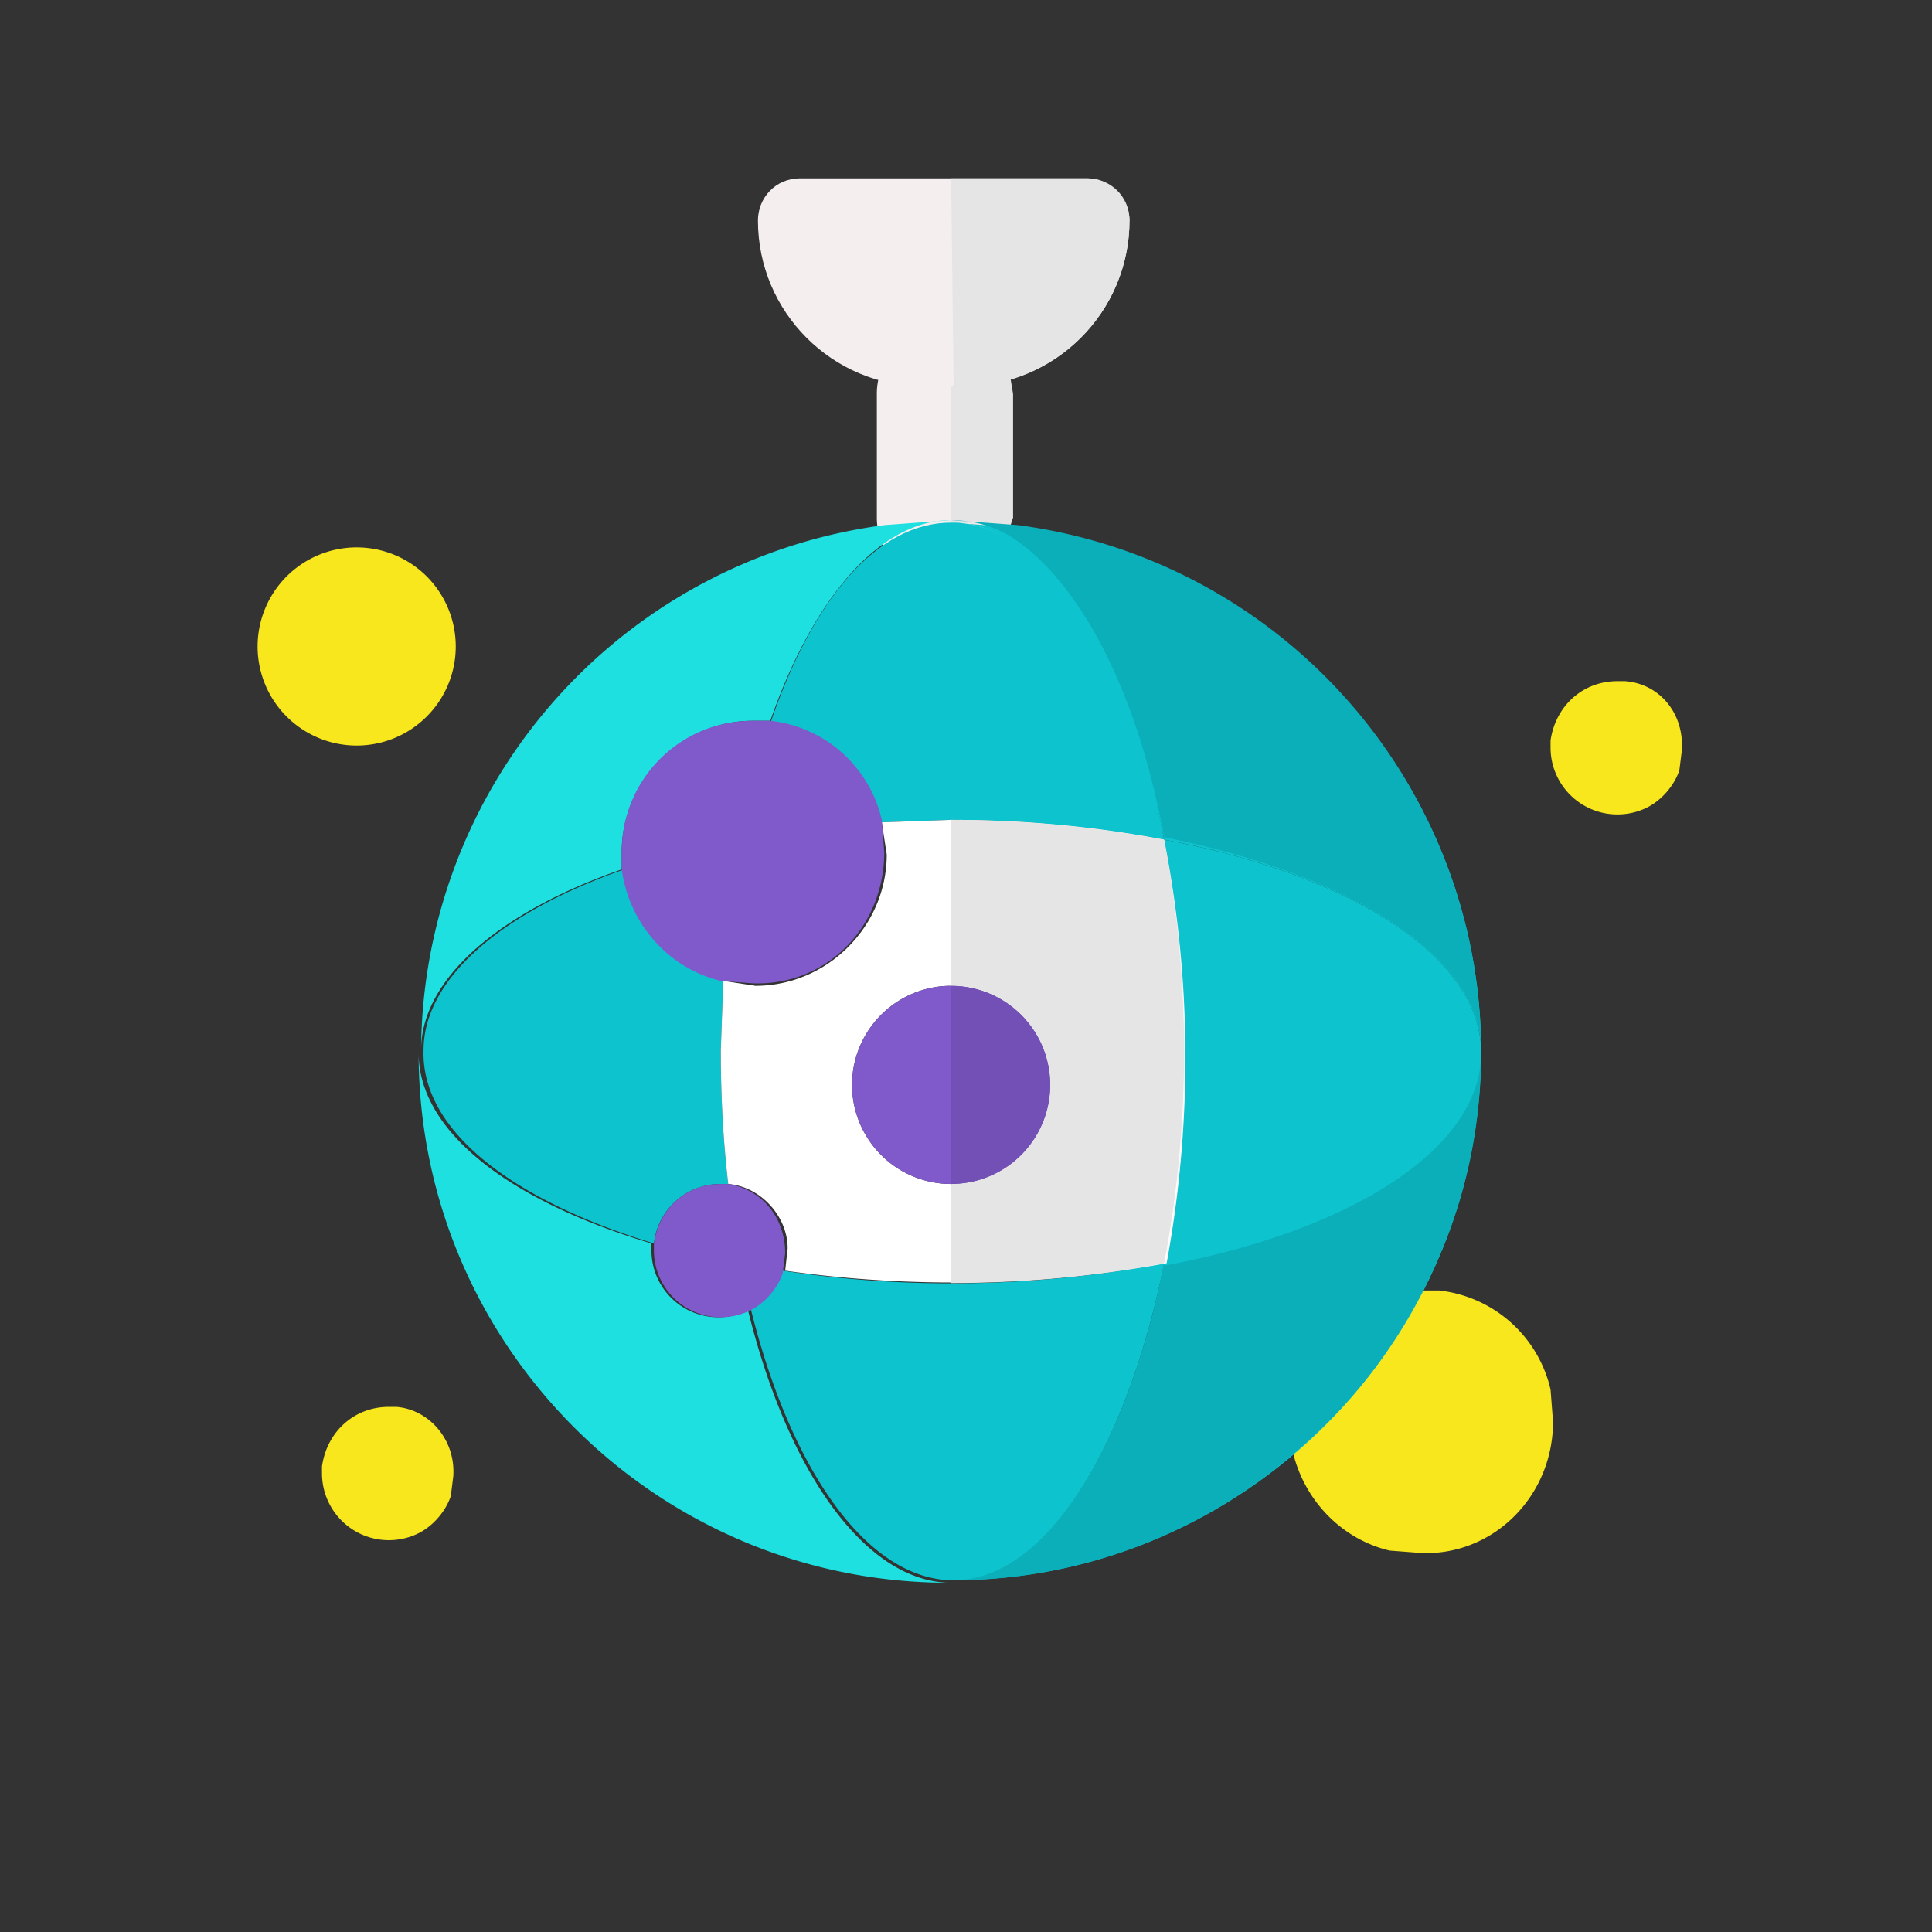
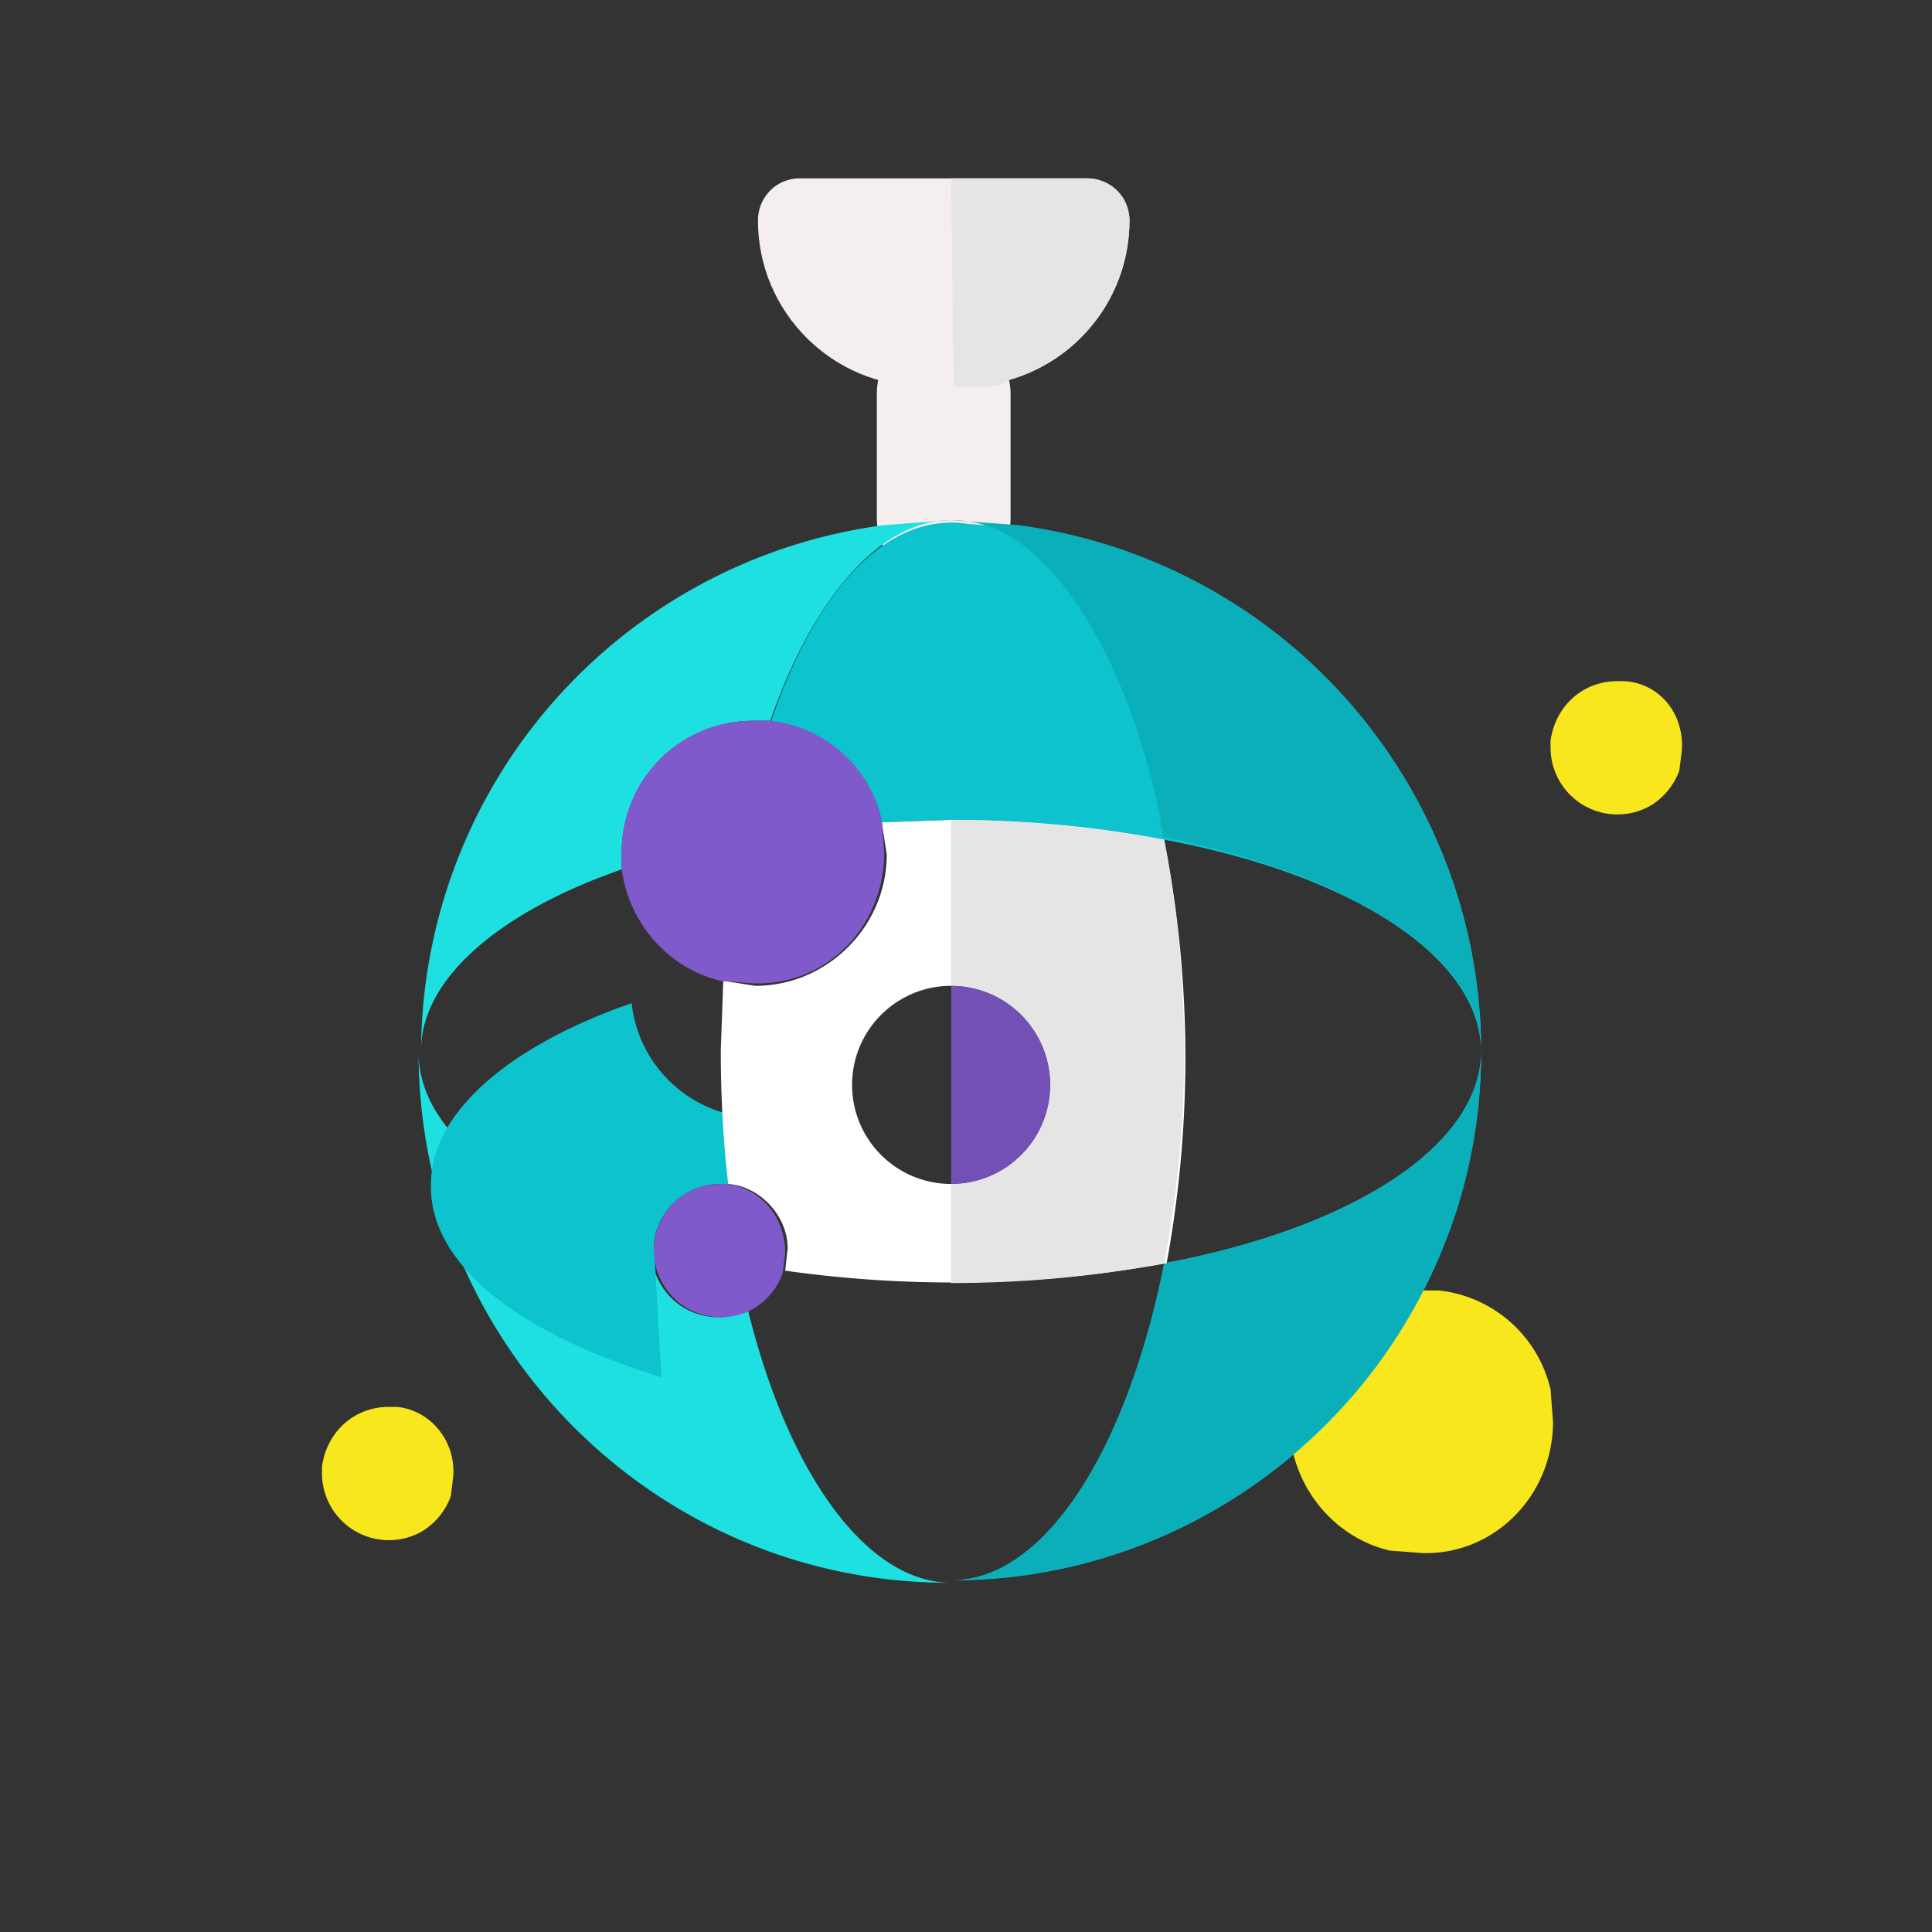
<svg xmlns="http://www.w3.org/2000/svg" id="Слой_1" viewBox="0 0 78 78">
  <rect x="0" y="0" width="78" height="78" fill="#333333" stroke="none" />
  <style>.st0{fill:#e5e5e5}.st1{fill:#f5eeee}.st2{fill:#f8e71c}.st3{fill:#1ee0e0}.st4{fill:#0cc3ce}.st5{fill:#0bafb9}.st7{fill:#8059ca}</style>
  <g id="Page-1">
    <g id="main_x2F_1440" transform="translate(-692 -1896)">
      <g id="Group-9" transform="translate(176 1543)">
        <g id="Group-6-Copy" transform="translate(384 352)">
          <g id="ic_x2F_fun" transform="translate(120)">
            <g id="Group-3" transform="translate(12)">
              <path id="Fill-32" class="st0" d="M38.1 79.4a39.4 39.4 0 1 0-.1-79 39.5 39.5 0 0 1 .1 79" />
              <path id="Fill-34" class="st1" d="M40.8 16.9v5c0 1.4-1.1 2.5-2.4 2.7h-.3a2.7 2.7 0 0 1-2.7-2.7v-5c0-1.5 1.2-2.7 2.7-2.7h.3a3 3 0 0 1 1.6.8c.5.5.8 1.2.8 1.9" />
              <path id="Fill-35" class="st1" d="M45.6 9.9c0 3.7-3 6.7-6.7 6.7h-1.6c-3.7 0-6.7-3-6.7-6.7 0-.9.7-1.7 1.7-1.7h11.6c.9 0 1.7.8 1.7 1.7" />
-               <path id="Fill-36" class="st0" d="M40.8 22.2l-2.4-.1v-5.5h.5c.6 0 1.3-.1 1.9-.3l.1.6v5l-.1.3" />
              <path id="Fill-37" class="st2" d="M62.7 58.4l-.1-1.3a5.2 5.2 0 0 0-4.5-4h-.7c-3 0-5.3 2.4-5.3 5.3v.7c.3 2.2 1.9 4 4 4.5l1.3.1c2.9.1 5.3-2.3 5.3-5.3" />
              <path id="Fill-38" class="st3" d="M25.1 36.1v-.7c0-2.9 2.4-5.3 5.3-5.3h.7c1.7-4.9 4.4-8.1 7.3-8.1l-2.7.2A21.5 21.5 0 0 0 17 43.4c0-2.9 3.2-5.6 8.1-7.3" />
              <path id="Fill-39" class="st3" d="M30.2 53.9a2.7 2.7 0 0 1-3.9-2.4v-.3c-5.7-1.7-9.4-4.5-9.4-7.7 0 11.8 9.6 21.4 21.4 21.4-3.4-.1-6.5-4.5-8.1-11" />
              <path id="Fill-40" class="st4" d="M47 52c-1.4 7.5-4.7 12.8-8.6 12.8 11.8 0 21.4-9.6 21.4-21.4 0 3.9-5.3 7.2-12.8 8.6" />
              <path id="Fill-41" class="st4" d="M47 34.9c7.5 1.4 12.8 4.7 12.8 8.6 0-10.9-8.2-19.9-18.7-21.2l-2.7-.2c3.8 0 7.1 5.2 8.6 12.8" />
              <path id="Fill-42" class="st5" d="M38.4 64.8c3.8 0 7.1-5.3 8.6-12.8 7.5-1.4 12.8-4.7 12.8-8.6 0 3.5-.8 6.7-2.3 9.6a20.5 20.5 0 0 1-5.3 6.7 21 21 0 0 1-13.8 5.1" />
              <path id="Fill-43" class="st5" d="M59.8 43.4c0-3.8-5.3-7.1-12.8-8.6-1.1-6-3.5-10.5-6.3-12.2-.7-.4-1.5-.6-2.3-.6l2.7.2a21.5 21.5 0 0 1 18.7 21.2" />
-               <path id="Fill-44" class="st4" d="M47 52a45.7 45.7 0 0 1-15.4.3c-.2.7-.7 1.2-1.3 1.5 1.6 6.5 4.7 11 8.2 11 3.7 0 7-5.3 8.5-12.8" />
              <path id="Fill-45" class="st4" d="M35.6 34.2l2.8-.1c3 0 5.9.3 8.6.8-1.4-7.5-4.7-12.8-8.6-12.8-3 0-5.6 3.1-7.3 8.1 2.2.2 4 1.9 4.5 4" />
-               <path id="Fill-46" class="st4" d="M26.4 51.2a2.7 2.7 0 0 1 2.7-2.4h.3c-.2-1.7-.3-3.5-.3-5.4l.1-2.8a5.2 5.2 0 0 1-4-4.5c-4.9 1.7-8.1 4.4-8.1 7.3-.1 3.3 3.7 6.1 9.3 7.8" />
-               <path id="Fill-47" class="st4" d="M47 34.9a45.7 45.7 0 0 1 0 17.2c7.5-1.4 12.8-4.7 12.8-8.6 0-3.9-5.3-7.2-12.8-8.6" />
+               <path id="Fill-46" class="st4" d="M26.4 51.2a2.7 2.7 0 0 1 2.7-2.4h.3l.1-2.8a5.2 5.2 0 0 1-4-4.5c-4.9 1.7-8.1 4.4-8.1 7.3-.1 3.3 3.7 6.1 9.3 7.8" />
              <path id="Fill-48" d="M38.4 48.8a4 4 0 0 1-4-4 4 4 0 0 1 4-4 4 4 0 0 1 4 4 4 4 0 0 1-4 4M47 34.9c-2.6-.5-5.5-.8-8.6-.8l-2.8.1.2 1.3c0 2.9-2.4 5.3-5.3 5.3l-1.3-.2-.1 2.8c0 1.9.1 3.7.3 5.4 1.3.1 2.4 1.3 2.4 2.6l-.1.9a48.3 48.3 0 0 0 15.4-.3 45.7 45.7 0 0 0-.1-17.1" fill="#fff" />
              <path id="Fill-49" class="st7" d="M35.7 35.4l-.1-1.3a5.2 5.2 0 0 0-4.5-4h-.7c-3 0-5.3 2.4-5.3 5.3v.7c.3 2.2 1.9 4 4 4.5l1.3.1c3 .1 5.3-2.3 5.3-5.3" />
-               <path id="Fill-50" class="st7" d="M38.4 40.8a4 4 0 0 0-4 4 4 4 0 0 0 4 4 4 4 0 0 0 4-4 4 4 0 0 0-4-4" />
-               <path id="Fill-51" class="st2" d="M14.4 23.1a4 4 0 0 0-4 4 4 4 0 0 0 4 4 4 4 0 0 0 4-4 4 4 0 0 0-4-4" />
              <path id="Fill-52" class="st7" d="M29.4 48.8h-.3c-1.4 0-2.5 1-2.7 2.4v.3a2.7 2.7 0 0 0 3.9 2.4c.6-.3 1.1-.9 1.3-1.5l.1-.8c0-1.5-1-2.6-2.3-2.8" />
              <path id="Fill-53" class="st2" d="M65.6 28.5h-.3c-1.4 0-2.5 1-2.7 2.4v.3a2.7 2.7 0 0 0 3.9 2.4c.6-.3 1.1-.9 1.3-1.5l.1-.8c.1-1.5-.9-2.7-2.3-2.8" />
              <path id="Fill-54" class="st2" d="M16 57.8h-.3c-1.4 0-2.5 1-2.7 2.4v.3a2.7 2.7 0 0 0 3.9 2.4c.6-.3 1.1-.9 1.3-1.5l.1-.8c.1-1.5-1-2.7-2.3-2.8" />
              <path id="Fill-55" class="st0" d="M38.4 52.8v-4a4 4 0 0 0 4-4 4 4 0 0 0-4-4v-6.7c3 0 5.9.3 8.6.8A45.7 45.7 0 0 1 47 52c-2.6.5-5.5.8-8.6.8" />
              <path id="Fill-56" d="M38.4 48.8v-8a4 4 0 0 1 4 4 4 4 0 0 1-4 4" fill="#7350b5" />
              <path id="Fill-57" class="st0" d="M38.4 8.2h5.5c.9 0 1.7.7 1.7 1.7 0 3-2 5.6-4.8 6.4-.3.3-1.1.4-2.3.3l-.1-8.4z" />
            </g>
          </g>
        </g>
      </g>
    </g>
  </g>
</svg>